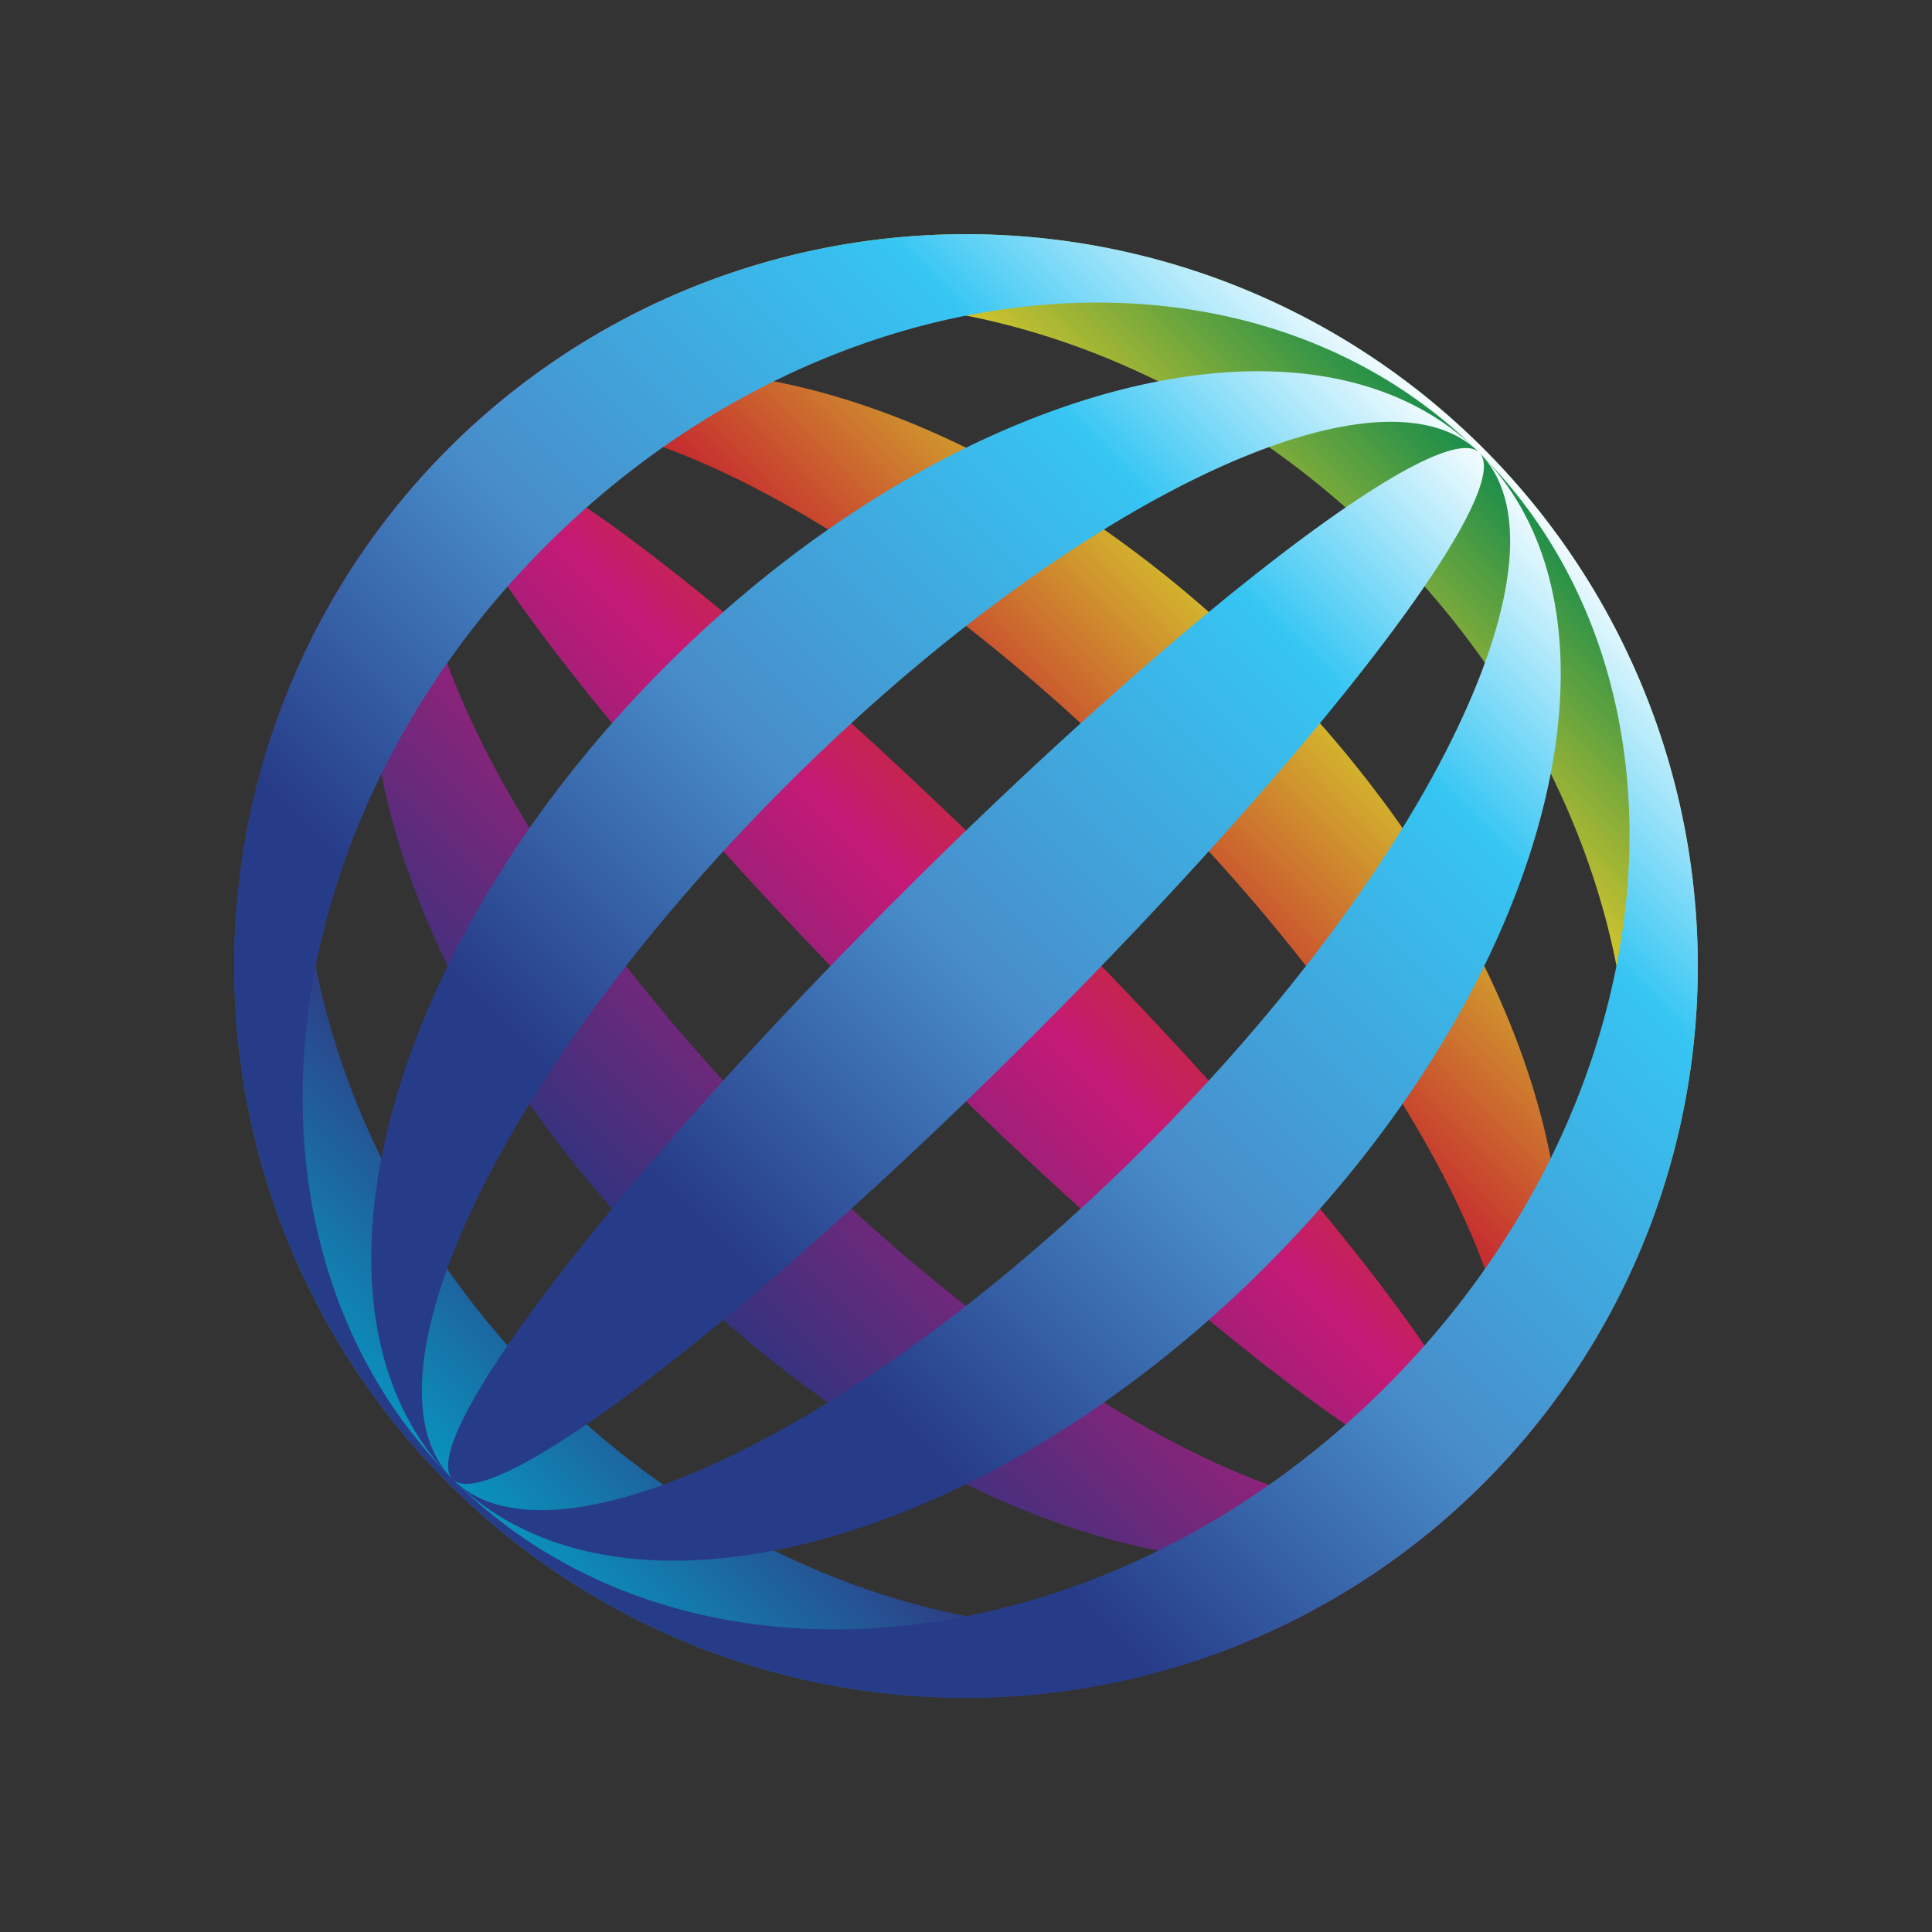
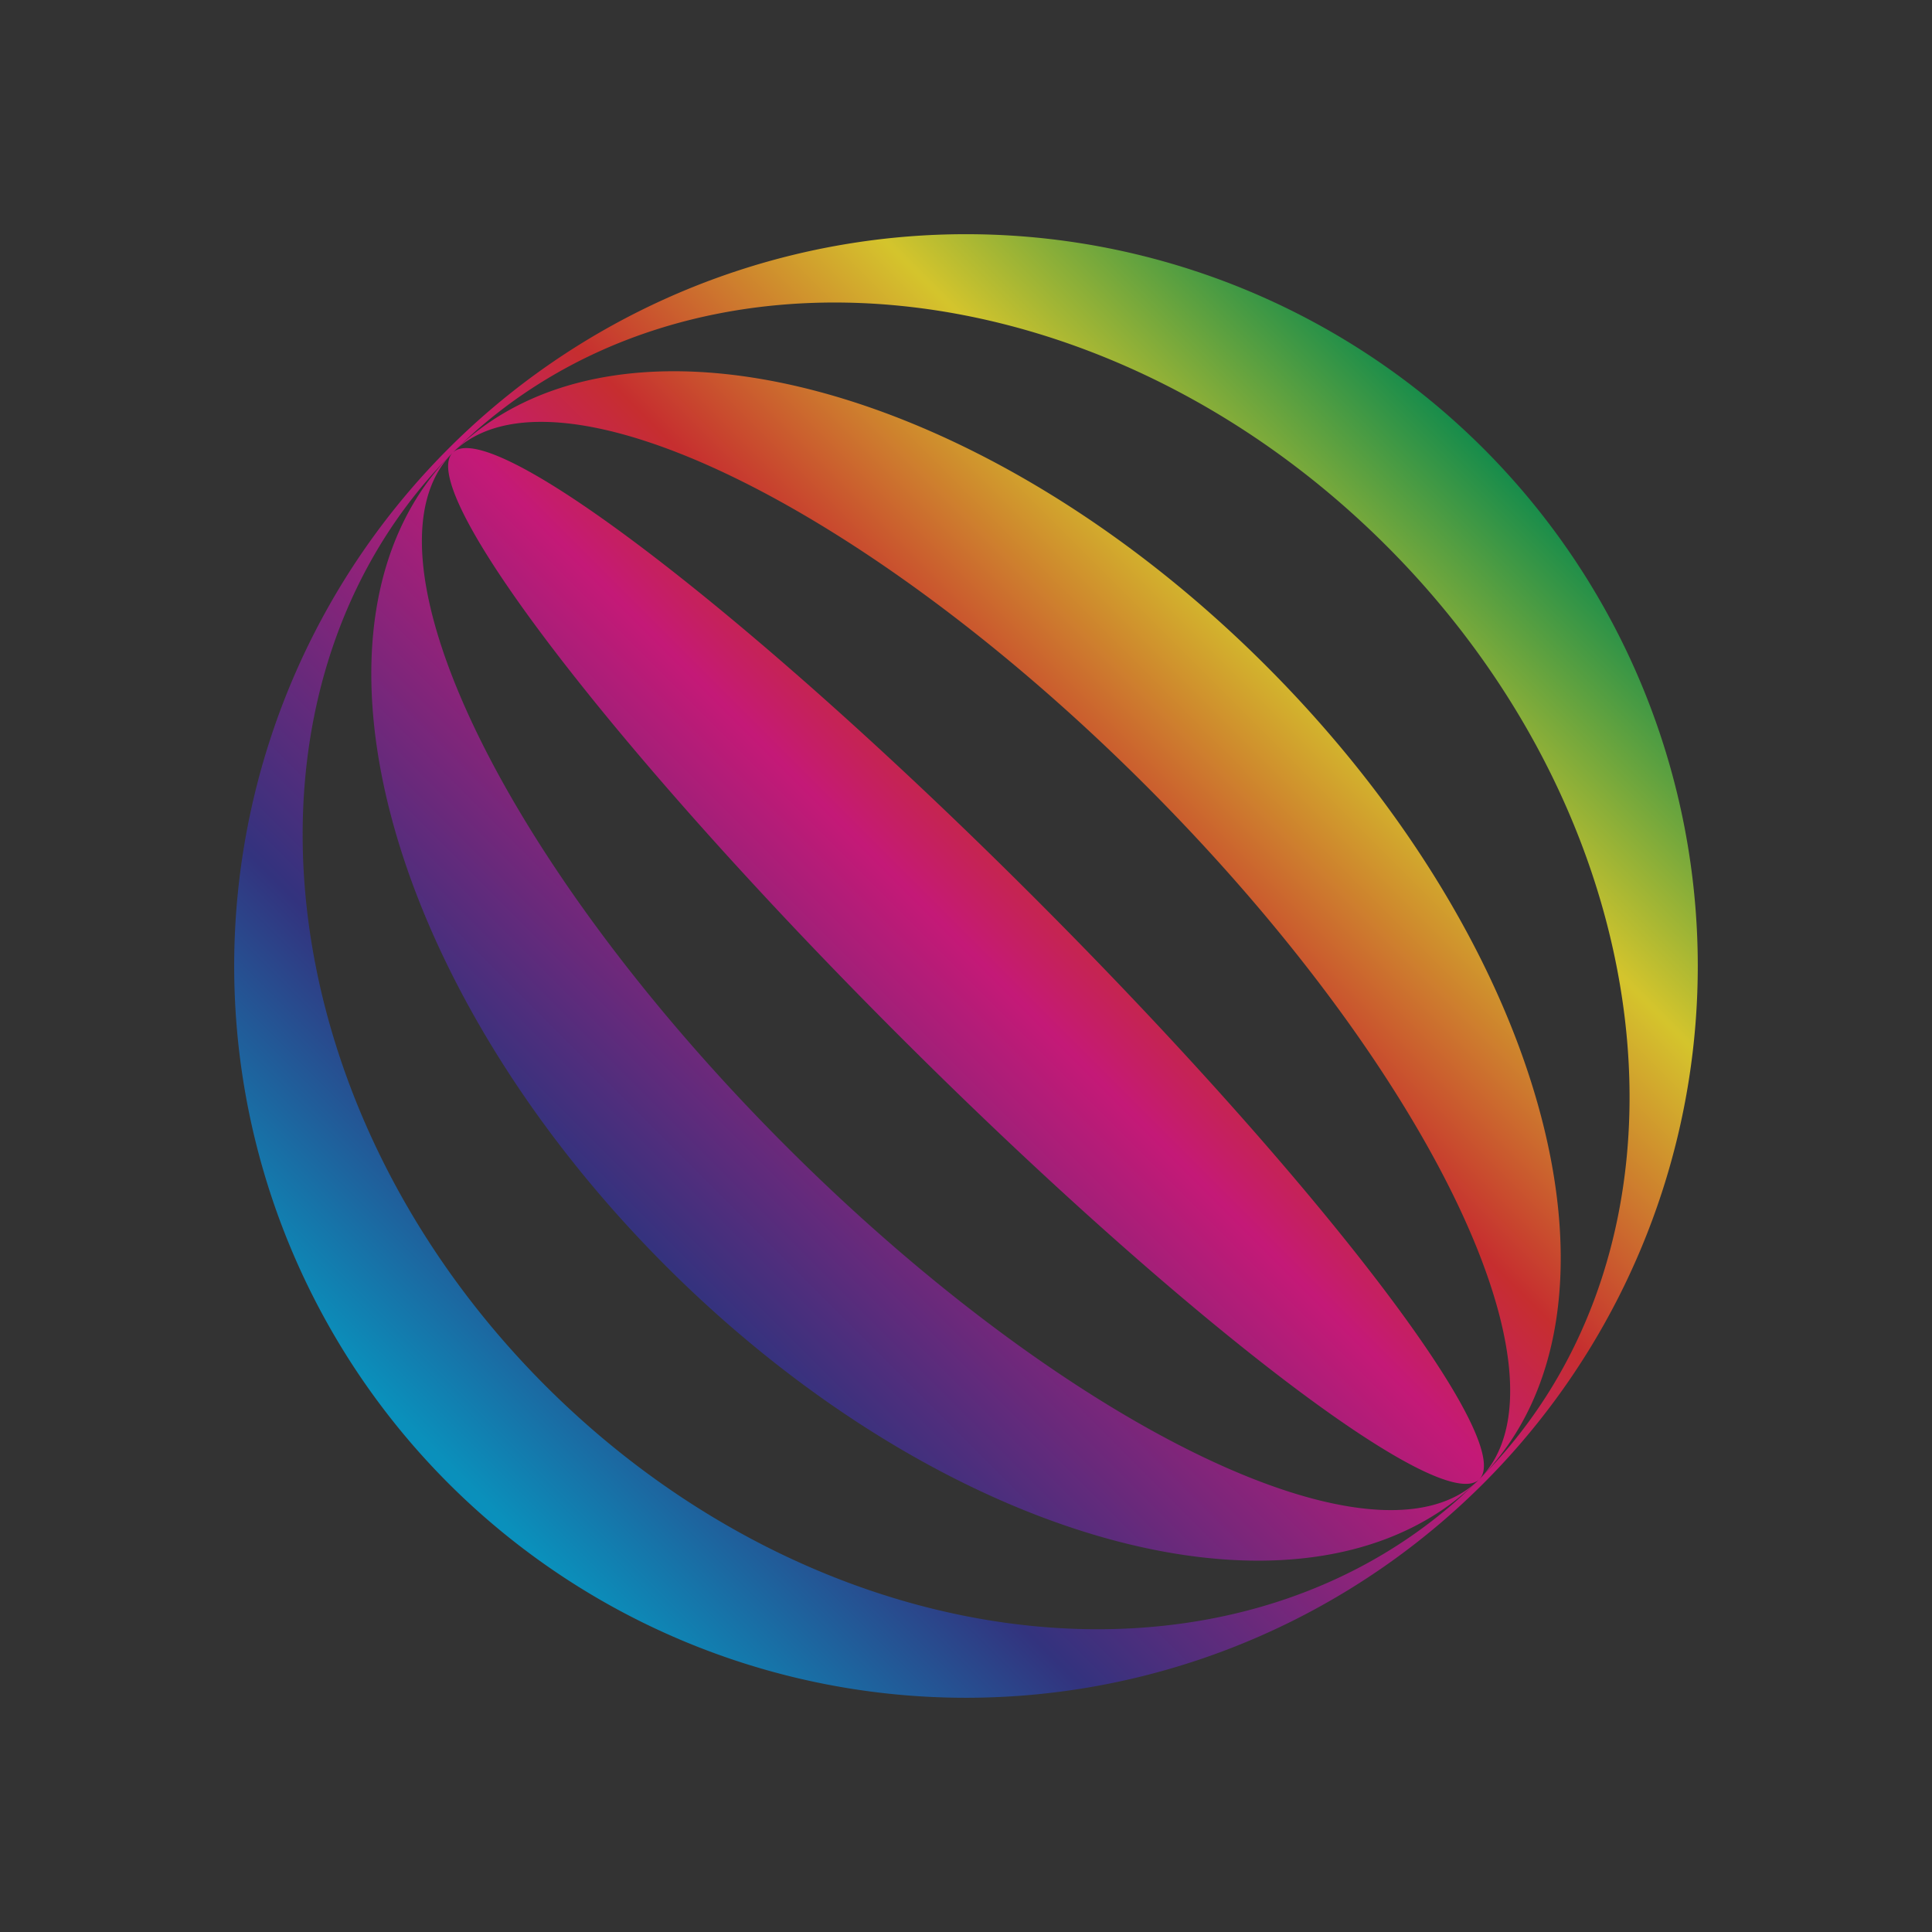
<svg xmlns="http://www.w3.org/2000/svg" width="66" height="66" fill="none">
  <rect width="100%" height="100%" fill="#333333" stroke="none" />
  <path opacity=".8" d="M15.323 15.322a24.999 24.999 0 1 0 35.353 35.355 24.999 24.999 0 0 0-35.353-35.355Zm35.213 35.212c-7.928 7.928-22.205 6.493-31.889-3.181-9.683-9.675-11.11-23.957-3.181-31.89 7.928-7.932 22.203-6.504 31.896 3.182 9.692 9.686 11.103 23.975 3.174 31.89Zm0 0c-5.662 5.662-18.103 2.402-27.787-7.283-9.683-9.686-12.948-22.125-7.283-27.787-3.399 3.396 1.7 14.002 11.383 23.687 9.683 9.686 20.289 14.782 23.687 11.383Zm0 0c3.4-3.396-1.699-14.002-11.382-23.688-9.684-9.685-20.292-14.777-23.688-11.383 5.662-5.662 18.104-2.402 27.787 7.284 9.684 9.685 12.946 22.125 7.283 27.787Zm0 0c-1.287 1.29-10.184-5.517-19.868-15.202-9.683-9.686-16.492-18.583-15.202-19.869 1.29-1.285 10.183 5.517 19.868 15.203 9.686 9.685 16.492 18.58 15.202 19.868Z" fill="url(#a)" />
-   <path d="M50.678 15.322a25 25 0 1 0-35.356 35.356 25 25 0 0 0 35.356-35.356ZM15.466 50.534c-7.928-7.915-6.504-22.203 3.182-31.889 9.685-9.686 23.956-11.11 31.888-3.181 7.933 7.928 6.505 22.203-3.174 31.889-9.68 9.685-23.97 11.11-31.896 3.181Zm0 0C9.8 44.872 13.064 32.43 22.749 22.747c9.686-9.684 22.125-12.946 27.787-7.284-3.396-3.398-14.002 1.7-23.687 11.383-9.686 9.683-14.782 20.292-11.383 23.688Zm0 0c3.396 3.399 14.002-1.7 23.688-11.383 9.685-9.683 14.777-20.291 11.382-23.688 5.663 5.663 2.403 18.104-7.283 27.788-9.685 9.683-22.125 12.948-27.787 7.283Zm0 0c-1.29-1.287 5.517-10.185 15.202-19.868 9.686-9.684 18.583-16.492 19.868-15.203 1.286 1.29-5.516 10.185-15.202 19.869-9.685 9.683-18.58 16.492-19.868 15.202Z" fill="url(#b)" />
  <defs>
    <linearGradient id="a" x1="15.58" y1="50.42" x2="51.107" y2="14.893" gradientUnits="userSpaceOnUse">
      <stop stop-color="#00A8DE" />
      <stop offset=".2" stop-color="#333391" />
      <stop offset=".5" stop-color="#E91388" />
      <stop offset=".6" stop-color="#EB2D2E" />
      <stop offset=".8" stop-color="#FDE92B" />
      <stop offset="1" stop-color="#009E54" />
    </linearGradient>
    <linearGradient id="b" x1="51.297" y1="14.704" x2="15.096" y2="50.904" gradientUnits="userSpaceOnUse">
      <stop offset=".01" stop-color="#fff" />
      <stop offset=".2" stop-color="#36C5F3" />
      <stop offset=".5" stop-color="#488DCA" />
      <stop offset=".75" stop-color="#273C89" />
    </linearGradient>
  </defs>
</svg>